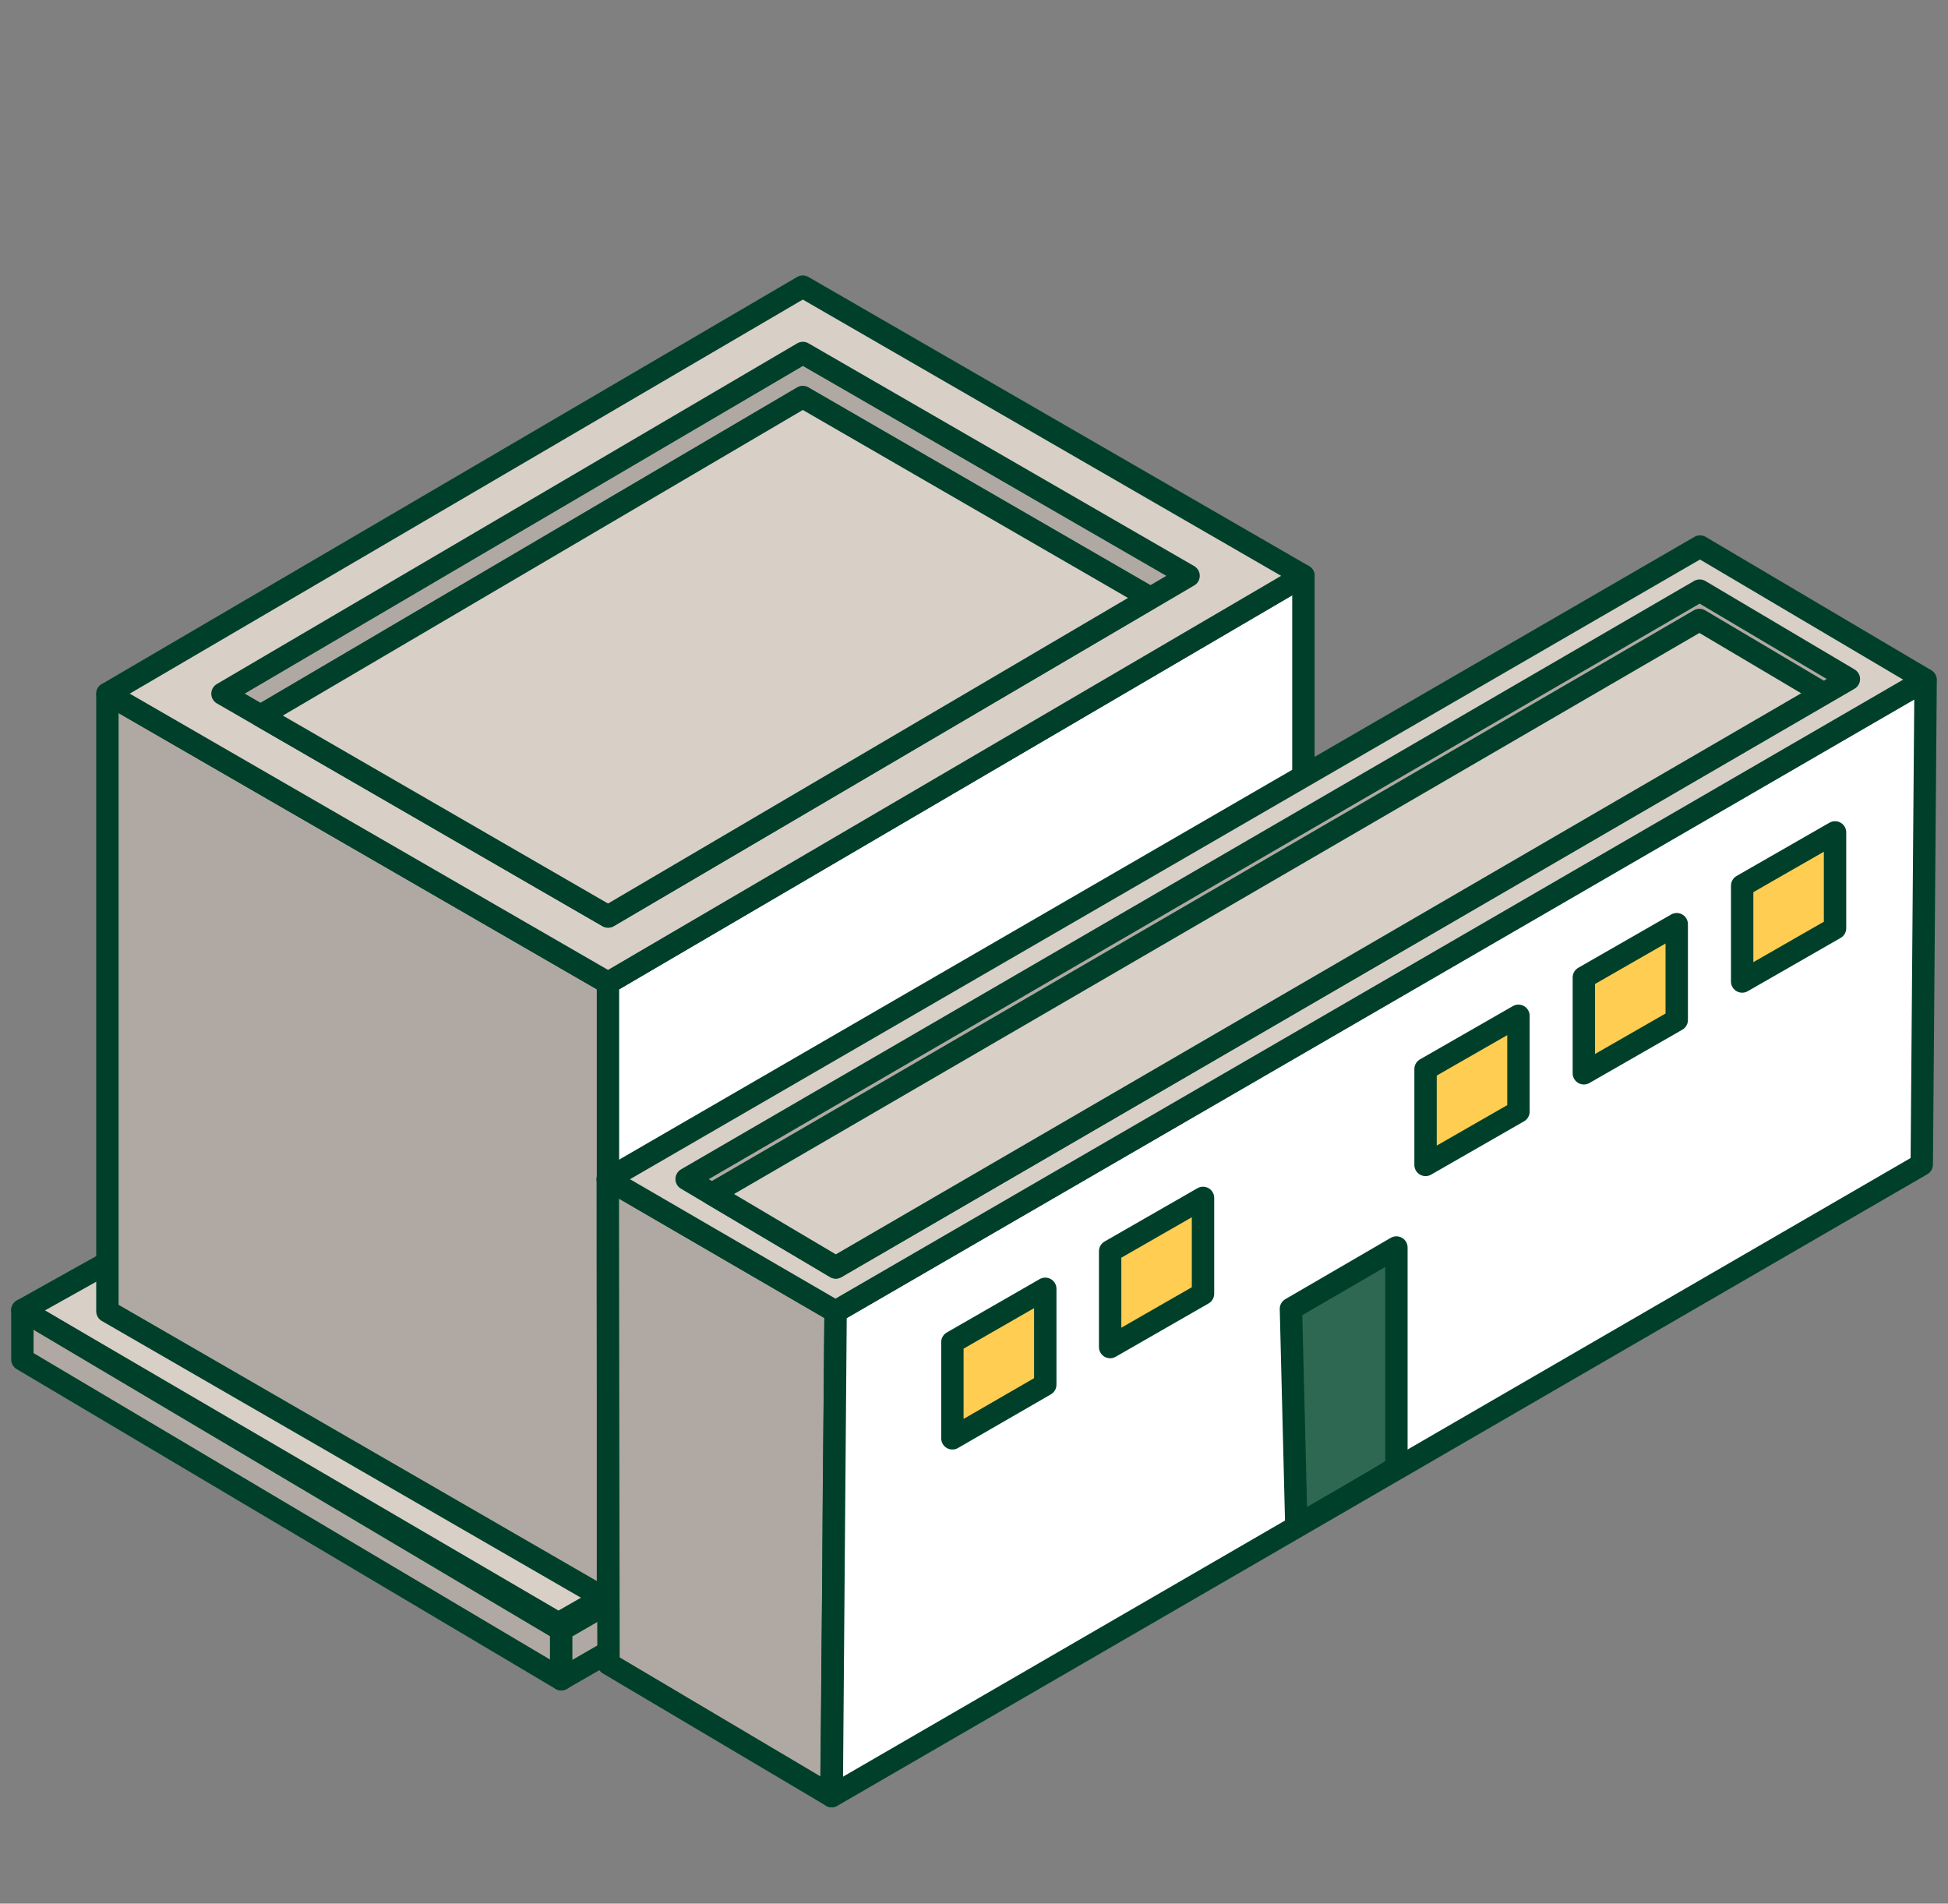
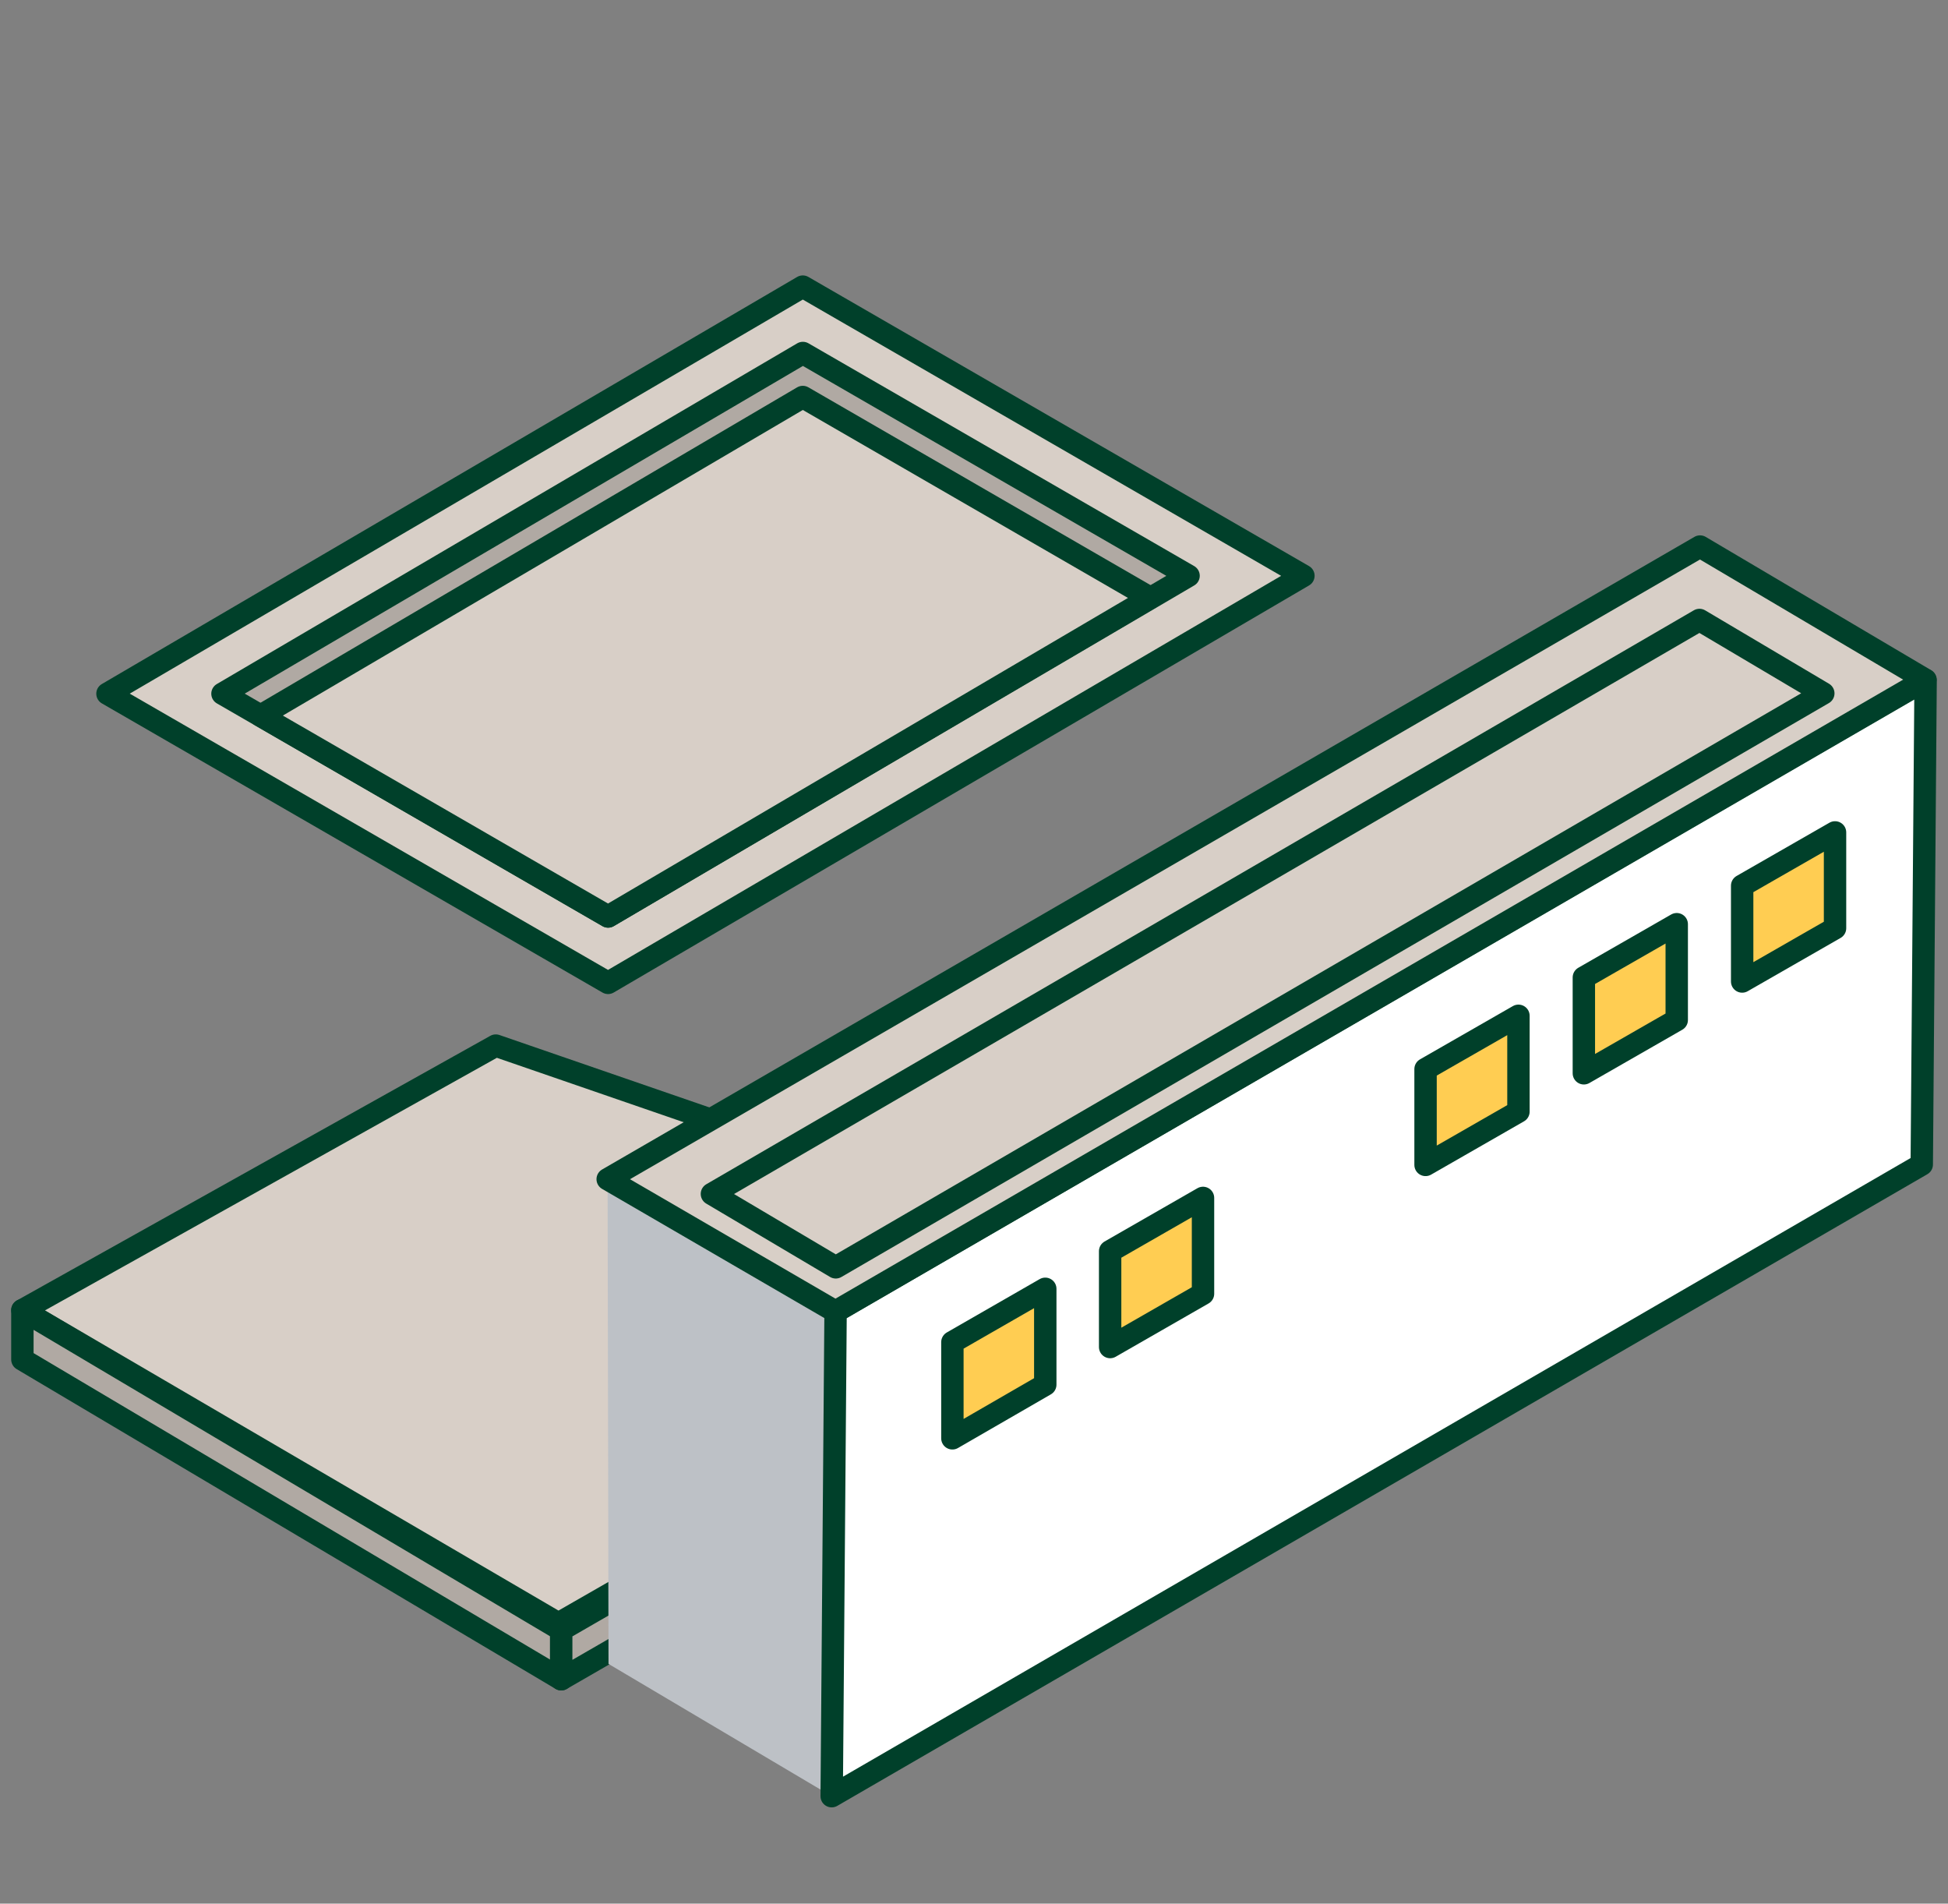
<svg xmlns="http://www.w3.org/2000/svg" width="87" height="85" viewBox="0 0 87 85" fill="none">
  <rect x="0" y="0" width="87" height="85" fill="#808080" stroke="none" />
  <g id="Frame 122">
    <g id="Group 55">
      <g id="central">
        <g id="Grupo 8">
          <g id="Grupo 5">
            <path id="Trazado 20" d="M1 58.502L24.941 72.492L51.989 56.979L22.142 46.687L1 58.502Z" fill="#D8CFC7" stroke="#00402A" stroke-linecap="round" stroke-linejoin="round" />
            <g id="Grupo 3">
              <path id="Trazado 21" d="M1 58.502V60.703L25.066 74.98V72.778L1 58.502Z" fill="#B0A9A3" stroke="#00402A" stroke-linecap="round" stroke-linejoin="round" />
            </g>
            <g id="Grupo 4">
              <path id="Trazado 22" d="M25.064 72.778V74.98L52.275 59.283V57.082L25.064 72.778Z" fill="#B0A9A3" stroke="#00402A" stroke-linecap="round" stroke-linejoin="round" />
            </g>
          </g>
          <g id="Grupo 7">
-             <path id="Trazado 23" fill-rule="evenodd" clip-rule="evenodd" d="M4.797 30.975L27.159 43.888V71.463L4.797 58.55V30.975Z" fill="#B0A9A3" stroke="#00402A" stroke-linecap="round" stroke-linejoin="round" />
-             <path id="Trazado 24" fill-rule="evenodd" clip-rule="evenodd" d="M58.212 25.709L27.152 43.888V71.463L58.212 53.284V25.709Z" fill="white" stroke="#00402A" stroke-linecap="round" stroke-linejoin="round" />
            <g id="Grupo 6">
              <path id="Trazado 25" d="M4.8 30.975L27.157 43.886L58.212 25.709L35.853 12.798L4.8 30.975Z" fill="#D8CFC7" stroke="#00402A" stroke-linecap="round" stroke-linejoin="round" />
              <path id="Trazado 26" d="M9.936 30.975L27.16 40.922L53.083 25.709L35.857 15.762L9.936 30.975Z" fill="#B0A9A3" stroke="#00402A" stroke-linecap="round" stroke-linejoin="round" />
              <path id="Trazado 27" d="M51.37 26.695L27.157 40.922L11.64 31.955L35.853 17.727L51.37 26.695Z" fill="#D8CFC7" stroke="#00402A" stroke-linecap="round" stroke-linejoin="round" />
            </g>
          </g>
        </g>
      </g>
      <g id="central_2">
        <g id="Grupo 16">
          <g id="Grupo 13">
            <g id="Grupo 12">
              <g id="Grupo 11">
                <g id="Grupo 10">
                  <path id="Trazado 28" fill-rule="evenodd" clip-rule="evenodd" d="M27.135 52.653L37.307 58.566L37.135 80.197L27.177 74.296L27.135 52.653Z" fill="#BDC1C6" />
-                   <path id="Trazado 29" fill-rule="evenodd" clip-rule="evenodd" d="M27.177 74.29L37.13 80.188C37.344 57.64 37.13 78.317 37.32 58.559L27.147 52.649C27.139 53.46 27.177 73.485 27.177 74.29Z" fill="#B0A9A3" stroke="#00402A" stroke-linecap="round" stroke-linejoin="round" />
                  <path id="Trazado 30" fill-rule="evenodd" clip-rule="evenodd" d="M37.144 80.202C39.278 78.967 85.828 51.997 85.828 51.997L86 30.365L37.318 58.567L37.144 80.202Z" fill="white" stroke="#00402A" stroke-linecap="round" stroke-linejoin="round" />
                  <path id="Trazado 31" d="M27.14 52.653L37.313 58.564L85.987 30.351L75.926 24.404L27.14 52.653Z" fill="#D8CFC7" stroke="#00402A" stroke-linecap="round" stroke-linejoin="round" />
-                   <path id="Trazado 32" d="M30.666 52.646L37.328 56.595L82.573 30.322L75.91 26.373L30.666 52.646Z" fill="#B0A9A3" stroke="#00402A" stroke-linecap="round" stroke-linejoin="round" />
                  <path id="Trazado 33" d="M81.431 30.96L37.326 56.588L31.795 53.311L75.9 27.683L81.431 30.96Z" fill="#D8CFC7" stroke="#00402A" stroke-linecap="round" stroke-linejoin="round" />
                </g>
              </g>
            </g>
          </g>
          <g id="Grupo 15">
-             <path id="Trazado 35" d="M57.896 68.14C58.733 67.653 61.584 66.026 62.365 65.518V55.703L57.655 58.442C57.655 58.504 57.896 68.14 57.896 68.14Z" fill="#2F6852" stroke="#00402A" stroke-linecap="round" stroke-linejoin="round" />
-           </g>
+             </g>
        </g>
        <g id="Grupo 17">
          <path id="Trazado 36" d="M46.683 57.547V61.827L42.535 64.223V59.93L46.683 57.547Z" fill="#FFCD52" stroke="#00402A" stroke-linecap="round" stroke-linejoin="round" />
          <path id="Trazado 37" d="M53.728 53.489V57.767L49.58 60.147V55.869L53.728 53.489Z" fill="#FFCD52" stroke="#00402A" stroke-linecap="round" stroke-linejoin="round" />
          <path id="Trazado 38" d="M67.816 45.357V49.635L63.667 52.015V47.736L67.816 45.357Z" fill="#FFCD52" stroke="#00402A" stroke-linecap="round" stroke-linejoin="round" />
          <path id="Trazado 39" d="M74.885 41.267V45.545L70.737 47.924V43.646L74.885 41.267Z" fill="#FFCD52" stroke="#00402A" stroke-linecap="round" stroke-linejoin="round" />
          <path id="Trazado 40" d="M81.955 37.168V41.446L77.807 43.825V39.547L81.955 37.168Z" fill="#FFCD52" stroke="#00402A" stroke-linecap="round" stroke-linejoin="round" />
        </g>
      </g>
    </g>
  </g>
</svg>